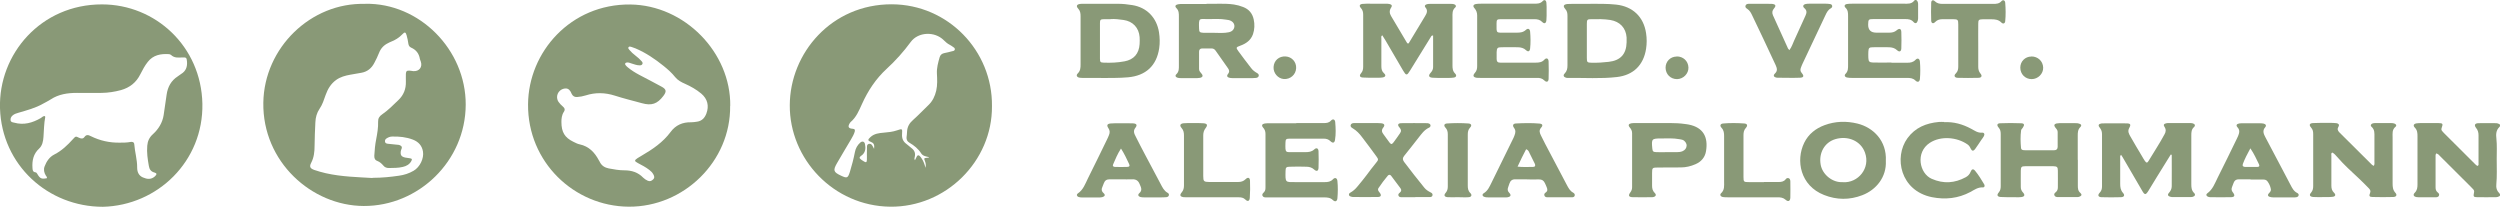
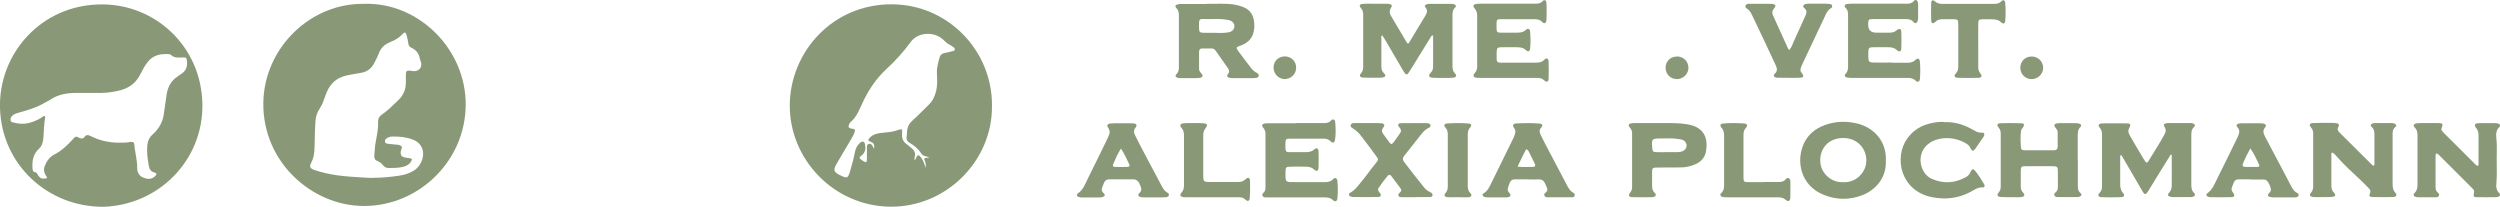
<svg xmlns="http://www.w3.org/2000/svg" id="Ebene_1" viewBox="0 0 250.26 20.7">
  <defs>
    <style>.cls-1{fill:#899977;}</style>
  </defs>
  <path class="cls-1" d="m99.3,10.63c.04,5.51-4.62,10.13-10.2,10.06-5.65-.07-10.07-4.76-10.04-10.16.02-5.22,4.18-10.12,10.22-10.1,5.61.02,10.08,4.64,10.02,10.19Zm-11.8,4.27c.03-.32.04-.55-.29-.68-.37-.14-.36-.24-.07-.5.38-.35.86-.4,1.33-.44.45-.04.89-.08,1.32-.23.53-.18.55-.19.51.36-.03.42.09.75.44,1,.17.13.33.28.5.41.31.23.42.52.33.89-.02.09-.07.19.02.33.08-.16.13-.28.2-.4.07-.12.18-.12.27-.03.08.07.14.16.2.25.18.26.28.55.39.94.06-.3.01-.48-.05-.65-.12-.32-.12-.32.22-.36.06,0,.12.02.18-.06-.29-.07-.6-.1-.78-.37-.3-.47-.71-.8-1.19-1.08-.21-.12-.3-.31-.28-.54.02-.18.05-.37.05-.55.02-.5.24-.87.61-1.19.53-.47,1.02-.99,1.53-1.48.42-.4.65-.89.78-1.44.13-.57.1-1.14.07-1.71-.03-.57.12-1.1.27-1.63.07-.25.23-.38.49-.43.24-.04.48-.11.72-.17.12-.03.27-.03.31-.17.04-.17-.12-.23-.23-.31-.09-.07-.18-.12-.27-.17-.24-.12-.43-.29-.62-.48-.9-.89-2.55-.82-3.29.19-.72.98-1.52,1.87-2.4,2.68-1.09,1-1.88,2.2-2.48,3.53-.3.66-.57,1.33-1.15,1.82-.03.03-.06.07-.08.11-.21.35-.13.52.29.55.23.01.26.12.21.3-.08.27-.22.51-.36.75-.47.8-.95,1.59-1.41,2.39-.42.73-.36.9.41,1.26.6.28.68.24.88-.39.2-.65.37-1.3.5-1.97.07-.38.25-.7.53-.95.21-.19.43-.12.48.15.08.39.06.77-.26,1.07-.1.09-.24.14-.29.31.12.16.29.26.46.36.2.12.27.08.28-.16.01-.2,0-.4,0-.6,0-.25,0-.49.01-.74,0-.11.04-.22.16-.26.13-.04.25,0,.33.1.08.1.13.23.22.39Z" />
  <path class="cls-1" d="m10.3,20.7C4.81,20.7.18,16.53,0,10.84-.16,5.4,4.11.43,10.21.44c5.35,0,9.93,4.2,10.05,9.94.11,5.76-4.49,10.19-9.96,10.32Zm-5.6-2.86c.01-.15-.07-.2-.12-.28-.17-.28-.23-.59-.12-.89.19-.5.48-.95.97-1.2.75-.38,1.33-.94,1.88-1.55.26-.28.26-.3.6-.13.21.1.4.12.54-.07.19-.27.39-.22.64-.09.91.45,1.88.67,2.91.65.35,0,.71,0,1.06-.07.18-.03.36,0,.38.23.06.78.3,1.55.29,2.34,0,.44.16.8.57.98.41.18.83.24,1.21-.11.2-.19.21-.31-.05-.38-.36-.09-.51-.34-.56-.66-.12-.67-.22-1.34-.16-2.02.04-.46.2-.83.57-1.16.55-.5.95-1.14,1.07-1.9.11-.69.2-1.37.3-2.06.11-.77.45-1.4,1.12-1.83.12-.07.22-.17.34-.24.46-.28.62-.7.58-1.22-.03-.4-.07-.45-.47-.43-.4.02-.8.07-1.13-.25-.05-.05-.14-.07-.21-.08-.82-.05-1.57.08-2.12.78-.3.38-.52.8-.74,1.23-.41.83-1.06,1.34-1.94,1.59-.63.17-1.27.27-1.92.28-.83.01-1.67,0-2.5,0-.92,0-1.82.13-2.61.65-.25.16-.51.29-.77.43-.77.44-1.62.66-2.47.91-.21.06-.41.12-.58.27-.15.13-.23.29-.2.49.04.2.22.19.36.23.96.27,1.83.02,2.66-.46.13-.07.23-.22.4-.2.02.03.05.06.05.08-.13.67-.13,1.35-.18,2.02-.03.42-.11.85-.43,1.15-.58.53-.72,1.2-.67,1.94.01.21.03.41.3.44.08.01.13.07.17.14.29.5.43.56,1.01.44Z" />
-   <path class="cls-1" d="m73.09,10.59c.07,5.57-4.64,10.14-10.16,10.1-5.46-.04-10.12-4.47-10.07-10.25.04-5.25,4.28-10.05,10.23-9.99,5.45.06,10.08,4.82,10.01,10.15Zm-16.89,1.62c0,1.02.33,1.56,1.19,1.98.21.1.42.22.64.26.93.2,1.5.81,1.92,1.6.03.05.07.1.09.16.19.38.5.57.9.65.52.1,1.04.19,1.56.19.73,0,1.37.2,1.88.73.13.13.29.23.46.31.22.1.39.02.54-.13.17-.16.12-.33.02-.51-.1-.18-.24-.32-.4-.44-.36-.28-.75-.48-1.15-.69-.36-.19-.36-.27-.03-.49.13-.08.26-.16.4-.24,1.1-.64,2.14-1.34,2.91-2.38.5-.68,1.2-.99,2.05-.97.2,0,.4-.03.6-.06.48-.07.76-.37.93-.81.29-.77.12-1.47-.51-2-.49-.41-1.04-.72-1.62-.98-.37-.16-.73-.35-.99-.67-.34-.43-.74-.78-1.16-1.12-.87-.7-1.78-1.32-2.82-1.76-.13-.05-.26-.1-.39-.14-.1-.03-.23-.08-.3.02-.08.11.03.2.09.28.18.21.38.4.61.57.22.17.43.35.61.56.07.08.14.18.07.29-.06.11-.17.12-.28.12-.28,0-.54-.11-.81-.19-.16-.05-.32-.13-.49-.09-.13.03-.19.12-.11.24.06.09.14.16.22.23.36.3.75.54,1.16.76.74.39,1.48.77,2.21,1.17.51.27.55.49.2.95-.6.79-1.17.99-2.14.72-.91-.25-1.82-.47-2.72-.76-.98-.31-1.94-.33-2.91-.02-.28.09-.57.14-.86.16-.24.02-.42-.08-.53-.29-.04-.08-.08-.17-.12-.25-.16-.27-.37-.36-.66-.3-.61.13-.9.83-.54,1.34.11.16.26.31.41.44.19.16.27.32.11.55-.21.32-.24.69-.24,1Z" />
  <path class="cls-1" d="m36.57.38c5.4-.1,10.07,4.58,10.05,10.1-.02,5.66-4.74,10.16-10.21,10.14-5.21-.02-10.14-4.42-10.05-10.34.08-5.5,4.76-10.05,10.2-9.89Zm.72,17.42c.99,0,1.81-.09,2.64-.21.52-.07,1.02-.23,1.48-.5.62-.36,1.05-1.23.93-1.93-.1-.59-.46-.97-1-1.18-.67-.26-1.38-.33-2.09-.31-.2,0-.39.08-.56.19-.11.07-.17.18-.15.32.02.15.14.19.27.21.26.03.52.05.78.08.2.02.43.01.57.15.16.15-.02.34-.04.52-.05.38.05.54.43.63.15.03.3.05.46.07.23.03.27.1.16.29-.18.33-.49.5-.85.58-.45.11-.92.1-1.38.11-.23,0-.42-.06-.57-.25-.16-.19-.35-.36-.58-.45-.27-.1-.33-.28-.32-.54.03-.56.08-1.11.19-1.65.11-.58.21-1.16.19-1.74-.01-.33.12-.55.39-.73.6-.41,1.11-.93,1.63-1.43.54-.51.78-1.13.76-1.86,0-.26-.01-.53,0-.79.02-.26.1-.32.36-.31.12,0,.24.04.37.05.6.05.96-.4.76-.97-.03-.09-.07-.17-.09-.26-.09-.53-.37-.9-.87-1.12-.17-.08-.25-.2-.28-.39-.04-.29-.1-.58-.18-.86-.09-.31-.19-.34-.4-.11-.34.36-.74.61-1.19.78-.09.03-.17.08-.25.12-.44.21-.74.53-.92.99-.13.34-.3.68-.47,1-.27.52-.68.87-1.27.98-.38.07-.76.13-1.14.2-.5.09-.99.22-1.42.53-.52.38-.83.9-1.04,1.49-.17.48-.32.97-.61,1.39-.28.41-.4.87-.42,1.35-.04.79-.07,1.57-.08,2.36,0,.59-.06,1.16-.34,1.7-.2.38-.11.56.3.71.38.13.77.24,1.16.33,1.59.36,3.21.39,4.68.48Z" />
  <path class="cls-1" d="m217.29,15.49c-.46.74-.92,1.47-1.37,2.21-.29.47-.57.94-.86,1.41-.26.42-.37.42-.61,0-.66-1.12-1.32-2.25-1.97-3.38-.04-.07-.09-.14-.15-.23-.13.1-.09.22-.09.32,0,.85,0,1.7,0,2.56,0,.34.03.65.28.93.21.23.12.42-.2.43-.65.02-1.3.02-1.95,0-.34-.01-.41-.21-.18-.45.18-.19.23-.39.23-.63,0-1.74,0-3.48,0-5.21,0-.24-.05-.45-.21-.65-.22-.26-.15-.4.19-.45.03,0,.07,0,.1,0,.79,0,1.57-.01,2.36,0,.42,0,.48.12.28.47-.18.33-.02.59.12.84.37.66.76,1.3,1.14,1.94.1.17.2.35.31.51.15.21.24.22.37,0,.53-.89,1.11-1.75,1.6-2.67.14-.25.17-.48-.01-.75-.13-.19-.05-.3.18-.35.08-.02.17-.02.25-.02.7,0,1.4,0,2.11,0,.1,0,.2,0,.3.03.21.06.28.22.12.37-.26.23-.27.52-.27.82,0,1.64,0,3.28,0,4.91,0,.32.02.62.28.87.17.16.08.33-.16.39-.1.02-.2.02-.3.02-.53,0-1.07,0-1.6,0-.12,0-.24,0-.35-.04-.21-.06-.27-.21-.12-.37.18-.2.29-.42.29-.67.01-1.05,0-2.1,0-3.15-.03,0-.06-.02-.1-.03Z" />
  <path class="cls-1" d="m243.87,15.36c-.03.08-.06.12-.06.17,0,1.07,0,2.14,0,3.21,0,.19.03.37.19.5.1.09.22.18.15.34-.07.17-.24.17-.39.17-.47,0-.94,0-1.4,0-.15,0-.3,0-.45-.02-.3-.05-.39-.23-.18-.44.24-.24.27-.52.27-.83,0-1.6,0-3.21,0-4.81,0-.32-.01-.62-.27-.88-.19-.2-.12-.37.16-.42.18-.03.37-.03.55-.03.55,0,1.1,0,1.65,0,.45.01.48.06.33.48-.05.13-.03.23.05.32.05.06.11.13.17.19,1.05,1.05,2.1,2.1,3.16,3.15.06.06.13.1.18.15.17-.04.13-.16.13-.25,0-.94,0-1.87,0-2.81,0-.28-.06-.52-.24-.74-.22-.28-.14-.47.23-.48.6-.02,1.2,0,1.8,0,.05,0,.1.01.15.03.23.07.3.2.14.36-.34.34-.34.74-.29,1.17.07.67.03,1.34.03,2,0,.87.04,1.74-.04,2.6-.03.3.04.59.28.83.18.18.12.32-.13.39-.1.03-.2.03-.3.03-.57,0-1.14.01-1.7,0-.44,0-.47-.05-.38-.48.03-.13,0-.23-.09-.32-.08-.09-.16-.17-.24-.25-1.02-1.01-2.04-2.03-3.05-3.04-.1-.1-.19-.24-.39-.29Z" />
  <path class="cls-1" d="m237.63,16.61c.09-.17.06-.3.06-.44,0-.82,0-1.64,0-2.46,0-.37.04-.73-.29-1.02-.14-.13-.06-.28.12-.34.09-.03.2-.03.3-.03.52,0,1.04,0,1.55,0,.1,0,.2.01.3.04.18.05.28.21.13.33-.36.3-.29.68-.29,1.06,0,1.54,0,3.07,0,4.61,0,.34.02.65.27.93.21.22.11.42-.2.43-.7.02-1.4.02-2.1,0-.29,0-.35-.12-.23-.39.1-.22,0-.35-.12-.48-.33-.33-.65-.67-1-.99-.75-.69-1.5-1.38-2.17-2.15-.14-.16-.28-.33-.48-.44-.16.07-.1.2-.1.3,0,1,0,2.01,0,3.01,0,.28.05.51.27.72.2.19.14.37-.14.4-.33.04-.67.03-1,.03-.32,0-.64.01-.95-.01-.34-.03-.43-.2-.21-.44.17-.2.21-.41.21-.65,0-1.74,0-3.48,0-5.21,0-.24-.03-.45-.21-.65-.23-.26-.16-.43.19-.45.55-.03,1.1-.02,1.65-.02.23,0,.47,0,.7.03.2.03.32.15.2.35-.14.23-.08.4.1.58,1.09,1.08,2.18,2.17,3.27,3.25.03.03.08.04.15.08Z" />
  <path class="cls-1" d="m208,16c0,.85,0,1.7,0,2.55,0,.29,0,.55.26.77.17.15.12.29-.1.37-.06.02-.13.04-.2.04-.65,0-1.3,0-1.95,0-.13,0-.28-.02-.35-.16-.08-.15.03-.25.14-.34.16-.13.2-.31.2-.49,0-.55.01-1.1,0-1.65,0-.37-.08-.44-.45-.45-.94,0-1.87,0-2.81,0-.38,0-.44.07-.45.44-.01.55,0,1.1,0,1.65,0,.21.07.38.22.54.23.25.16.42-.18.46-.21.03-.43.02-.65.01-.47,0-.94.01-1.4-.02-.34-.02-.42-.2-.2-.45.17-.2.2-.41.2-.65,0-1.74,0-3.47,0-5.21,0-.24-.04-.45-.21-.64-.21-.24-.15-.42.15-.43.7-.03,1.4-.03,2.1,0,.33.01.37.16.16.46-.06.08-.15.16-.16.25-.08.58-.06,1.17-.01,1.75.02.24.24.24.43.24.8,0,1.6,0,2.4,0,.17,0,.33,0,.5,0,.22,0,.34-.12.34-.34,0-.5,0-1,0-1.5,0-.2-.16-.32-.26-.47-.13-.18-.08-.31.14-.37.1-.02.2-.03.3-.03.53,0,1.07,0,1.6,0,.12,0,.24,0,.35.04.23.06.3.19.14.35-.26.26-.26.56-.26.88,0,.8,0,1.6,0,2.4Z" />
  <path class="cls-1" d="m129.76,12.32c.92,0,1.84,0,2.76,0,.27,0,.51-.02.72-.25.18-.2.39-.13.42.14.05.6.08,1.2-.02,1.8-.05.3-.22.35-.45.13-.2-.2-.42-.26-.68-.26-1.14,0-2.27,0-3.41,0-.36,0-.41.06-.42.41-.03,1.08,0,.93.85.94.38,0,.77,0,1.15,0,.32,0,.62-.03.88-.27.22-.21.42-.12.43.18.02.55.02,1.1,0,1.65-.01.34-.19.41-.45.17-.22-.2-.47-.26-.73-.27-.57-.02-1.14-.02-1.7,0-.34,0-.42.08-.42.42-.03,1.2-.03,1.12,1.01,1.12.97,0,1.94,0,2.91,0,.31,0,.58-.03.82-.28.2-.22.42-.14.45.16.06.58.05,1.17,0,1.75-.03.3-.23.38-.45.17-.26-.25-.56-.27-.88-.27-1.79,0-3.58,0-5.36,0-.13,0-.27,0-.4,0-.15,0-.32.01-.4-.15-.09-.17.05-.28.15-.38.14-.15.14-.33.14-.52,0-1.77,0-3.54,0-5.31,0-.25-.07-.44-.24-.63-.18-.21-.11-.36.17-.41.15-.02.3-.02.45-.02.9,0,1.8,0,2.71,0h0Z" />
  <path class="cls-1" d="m188.78,16.11c.08,1.6-.95,2.89-2.36,3.43-1.27.49-2.56.48-3.82-.02-2.4-.94-2.85-3.47-1.99-5.23.42-.86,1.14-1.43,2.03-1.76,1.08-.4,2.19-.43,3.3-.16,1.58.39,2.94,1.72,2.84,3.73Zm-4.31,2.13c1.54.1,2.79-1.41,2.22-2.97-.43-1.19-1.73-1.71-2.97-1.34-1.07.32-1.66,1.37-1.47,2.52.16,1.03,1.22,1.86,2.22,1.78Z" />
  <path class="cls-1" d="m165.98,12.32c.74.02,1.71-.05,2.67.09.13.02.27.03.4.06,1.47.29,1.96,1.27,1.73,2.66-.1.62-.48,1.06-1.06,1.31-.46.2-.95.32-1.46.32-.77,0-1.54,0-2.3.01-.55,0-.58.03-.58.56,0,.42,0,.83,0,1.25,0,.27.04.51.26.73.2.19.12.36-.15.42-.03,0-.07.01-.1.01-.65,0-1.3.02-1.95,0-.4-.01-.47-.17-.23-.49.12-.16.17-.32.17-.51,0-1.8,0-3.6,0-5.41,0-.23-.09-.41-.24-.58-.18-.22-.11-.36.17-.41.13-.02.27-.02.4-.02.68,0,1.37,0,2.28,0Zm.9,2.91h0c.33,0,.67,0,1,0,.18,0,.37-.02.54-.09.26-.11.41-.31.42-.57,0-.23-.17-.48-.41-.57-.11-.04-.23-.05-.34-.07-.59-.11-1.19-.07-1.79-.07-.95,0-.99.04-.9.98.03.31.08.38.4.39.37.02.73,0,1.1,0Z" />
  <path class="cls-1" d="m141.68,19.74c-.45,0-.9,0-1.35,0-.13,0-.28,0-.34-.16-.05-.13.04-.22.14-.3.16-.13.18-.28.06-.44-.31-.42-.62-.83-.93-1.24-.1-.14-.24-.13-.34-.01-.33.4-.65.81-.93,1.24-.11.18,0,.3.11.44.22.27.15.45-.18.45-.83.02-1.67,0-2.51,0-.05,0-.1-.01-.15-.03-.1-.03-.2-.06-.22-.17-.03-.12.05-.19.14-.24.27-.15.49-.35.68-.58.31-.37.62-.75.91-1.13.32-.43.64-.86.98-1.27.25-.3.25-.35.03-.65-.47-.65-.95-1.29-1.44-1.93-.25-.34-.54-.64-.9-.86-.13-.08-.28-.16-.23-.34.06-.2.25-.2.42-.2.62,0,1.24,0,1.85,0,.27,0,.54-.01.8.02.31.04.38.19.19.43-.2.25-.15.45.02.67.2.27.39.55.59.81.18.22.24.22.42,0,.22-.29.43-.6.64-.9.15-.21.14-.37-.04-.58-.24-.26-.17-.43.18-.44.85-.02,1.7,0,2.56,0,.05,0,.1,0,.15.02.1.03.19.07.21.19.01.11-.05.2-.15.24-.48.22-.76.64-1.07,1.03-.47.59-.92,1.19-1.4,1.77-.17.21-.2.39-.03.62.67.88,1.34,1.75,2.04,2.6.17.21.4.35.64.47.11.05.2.14.17.28-.03.14-.15.18-.27.18-.48,0-.97,0-1.45,0,0,0,0,0,0,0Z" />
  <path class="cls-1" d="m194.61,12.23c.96-.05,1.85.2,2.69.65.35.18.67.44,1.11.4.21-.02.29.15.19.34-.07.13-.16.25-.25.37-.21.3-.4.62-.62.91-.19.26-.33.24-.47-.05-.07-.16-.16-.29-.3-.39-1.06-.74-2.68-.88-3.78-.16-1.46.96-1.04,3.06.19,3.6,1.19.52,2.3.44,3.41-.16.22-.12.39-.29.49-.55.11-.28.26-.31.44-.1.35.42.64.9.92,1.37.08.14.03.31-.14.3-.49-.03-.86.25-1.25.46-1.22.65-2.51.78-3.84.52-3.17-.64-3.84-3.99-2.46-5.9.78-1.07,1.87-1.51,3.14-1.63.18-.02.37,0,.55,0Z" />
  <path class="cls-1" d="m225.3,17.95c-.4,0-.8,0-1.2,0-.25,0-.41.11-.5.34-.05.14-.11.28-.16.42-.08.2-.07.37.08.55.24.3.18.47-.18.48-.7.02-1.4,0-2.1,0-.08,0-.17-.03-.24-.06-.15-.08-.19-.22-.05-.32.55-.39.76-1,1.04-1.56.65-1.28,1.27-2.57,1.9-3.86.05-.1.1-.21.15-.32.12-.3.21-.59-.06-.88-.17-.19-.09-.33.16-.38.11-.02.23-.02.35-.02.57,0,1.14,0,1.7,0,.13,0,.27,0,.4.03.22.05.31.2.17.36-.32.36-.15.69.02,1.02.62,1.18,1.24,2.36,1.87,3.54.21.4.42.8.63,1.2.17.32.33.66.69.83.09.05.16.13.13.24-.03.11-.12.16-.22.18-.1.02-.2.02-.3.02-.67,0-1.34,0-2,0-.13,0-.27-.02-.39-.06-.16-.05-.21-.18-.1-.31.12-.14.27-.25.23-.47-.05-.28-.17-.54-.34-.77-.11-.15-.27-.18-.44-.18-.42,0-.83,0-1.25,0h0Zm-.03-3.1c-.31.57-.56,1.05-.75,1.56-.07.19.02.29.21.3.42,0,.83,0,1.25,0,.19,0,.23-.12.15-.27-.25-.5-.47-1.02-.86-1.59Z" />
  <path class="cls-1" d="m112.22,17.95c-.38,0-.77,0-1.15,0-.29,0-.47.12-.57.39-.04.11-.08.22-.13.33-.12.25-.13.46.11.67.19.17.12.32-.12.39-.11.03-.23.04-.35.04-.55,0-1.1,0-1.65,0-.13,0-.27-.01-.39-.05-.18-.06-.23-.24-.08-.35.55-.37.75-.97,1.02-1.52.65-1.3,1.29-2.61,1.92-3.91.07-.13.12-.27.18-.41.1-.24.11-.46-.06-.71-.19-.28-.11-.43.23-.46.32-.03.63-.02.95-.02.43,0,.87-.01,1.3.01.35.02.44.17.23.44-.26.32-.11.61.03.88.3.62.63,1.22.94,1.82.51.97,1.03,1.95,1.55,2.92.18.34.34.69.7.89.09.05.16.13.13.25-.03.13-.15.18-.26.19-.22.02-.43.02-.65.02-.52,0-1.04,0-1.55,0-.13,0-.27,0-.4-.04-.21-.06-.27-.23-.11-.37.37-.32.16-.63.03-.95-.14-.34-.39-.47-.75-.45-.37.02-.73,0-1.1,0h0Zm0-3.09c-.36.56-.57,1.08-.79,1.59-.08.17.02.25.18.26.4,0,.8.02,1.2,0,.25,0,.32-.1.21-.31-.23-.49-.46-.99-.81-1.54Z" />
  <path class="cls-1" d="m152.85,17.95c-.38,0-.77.01-1.15,0-.32-.01-.5.13-.6.42-.04.13-.09.25-.13.38-.07.2-.07.36.1.54.24.24.16.41-.17.46-.1.02-.2.01-.3.01-.52,0-1.04,0-1.55,0-.15,0-.3,0-.45-.05-.21-.06-.26-.25-.08-.36.42-.25.59-.67.79-1.07.71-1.44,1.42-2.88,2.12-4.32.07-.13.13-.27.18-.41.1-.26.14-.49-.05-.75-.18-.24-.1-.43.2-.44.78-.04,1.57-.06,2.35.01.3.03.37.18.17.4-.25.28-.15.53-.03.78.28.57.57,1.13.87,1.69.58,1.09,1.16,2.18,1.73,3.28.16.3.31.59.62.76.11.06.19.15.17.28-.03.17-.18.19-.31.19-.8,0-1.6,0-2.4,0-.13,0-.28-.02-.33-.18-.05-.13.03-.23.13-.3.22-.15.18-.34.1-.53-.05-.14-.12-.28-.18-.41-.11-.25-.3-.38-.59-.37-.4.01-.8,0-1.2,0h0Zm-.95-1.27c.57.07,1.07.02,1.56.03.2,0,.27-.12.19-.3-.17-.36-.35-.72-.53-1.07-.07-.14-.11-.32-.35-.4-.29.54-.56,1.11-.86,1.75Z" />
  <path class="cls-1" d="m121.4,19.75c-.84,0-1.67,0-2.51,0-.13,0-.27,0-.4-.01-.36-.05-.43-.21-.19-.49.18-.21.22-.44.22-.69,0-1.67,0-3.34,0-5.01,0-.27-.04-.51-.24-.74-.22-.25-.14-.43.19-.47.31-.03.63-.02.95-.02.35,0,.7-.01,1.05.02.38.03.45.18.22.48-.18.23-.24.47-.24.74,0,1.35,0,2.71,0,4.06,0,.54.06.59.62.6.95,0,1.9,0,2.86,0,.3,0,.55-.07.77-.29.22-.22.42-.15.43.16.02.57.02,1.14-.02,1.7-.02.35-.21.42-.44.19-.2-.2-.43-.23-.68-.23-.87,0-1.74,0-2.61,0h0Z" />
  <path class="cls-1" d="m176.58,18.22c.48,0,.97,0,1.45,0,.28,0,.53-.03.72-.27.07-.1.18-.16.31-.11.12.05.15.17.16.29,0,.55.02,1.1,0,1.65-.01.36-.22.45-.48.21-.24-.21-.5-.24-.79-.24-1.67,0-3.34,0-5.01,0-.17,0-.34,0-.5-.03-.21-.05-.3-.23-.16-.37.37-.33.31-.75.31-1.16,0-1.52,0-3.04,0-4.56,0-.3-.02-.58-.25-.83-.21-.22-.13-.42.17-.44.7-.06,1.4-.05,2.1,0,.3.02.37.21.16.44-.2.22-.24.46-.24.74,0,1.39,0,2.77,0,4.16,0,.51.03.53.55.53.5,0,1,0,1.5,0h0Z" />
  <path class="cls-1" d="m145.93,19.74c-.33,0-.67.02-1,0-.34-.02-.43-.2-.21-.44.17-.2.21-.41.21-.64,0-1.74,0-3.47,0-5.21,0-.26-.05-.48-.24-.68-.19-.21-.12-.39.16-.41.72-.05,1.44-.05,2.15,0,.28.02.36.2.17.4-.21.22-.24.46-.24.73,0,1.69,0,3.37,0,5.06,0,.29.02.55.26.78.19.18.11.39-.16.41-.36.03-.73,0-1.1,0h0Z" />
  <path class="cls-1" d="m140.95,4.36s.07-.02.08-.05c.54-.9,1.09-1.8,1.63-2.7.17-.28.3-.56.03-.87-.13-.16-.01-.28.16-.32.08-.02.16-.03.25-.03.73,0,1.47,0,2.2,0,.08,0,.17.01.25.03.19.06.26.21.12.33-.31.28-.27.63-.27.97,0,1.6,0,3.21,0,4.81,0,.3.01.58.26.83.19.19.12.38-.16.41-.3.04-.6.03-.9.03-.4,0-.8.01-1.2-.02-.37-.03-.44-.21-.2-.48.16-.17.26-.35.26-.58,0-1.05,0-2.1,0-3.16-.18-.04-.2.11-.26.19-.69,1.11-1.37,2.22-2.05,3.32-.31.51-.39.51-.69,0-.59-1.01-1.18-2.02-1.77-3.03-.1-.17-.21-.34-.32-.51-.15.1-.09.23-.09.33,0,.92,0,1.84,0,2.76,0,.28.04.52.27.72.21.19.15.36-.13.41-.23.04-.47.03-.7.03-.43,0-.87.01-1.3-.02-.31-.02-.37-.2-.17-.43.17-.2.21-.41.21-.65,0-1.74,0-3.47,0-5.21,0-.26-.05-.48-.24-.68-.19-.21-.11-.37.17-.4.28-.03.57-.02.85-.02.48,0,.97,0,1.45,0,.13,0,.27,0,.4.03.23.05.3.17.17.36-.2.29-.17.57-.01.84.53.91,1.07,1.81,1.61,2.71.01.02.05.03.08.04Z" />
  <path class="cls-1" d="m120.78.38c.78.03,1.76-.07,2.74.07.32.05.62.13.92.25.58.22.93.64,1.06,1.24.11.5.09,1-.07,1.48-.22.62-.7.95-1.29,1.16-.42.15-.43.19-.17.55.41.57.84,1.12,1.27,1.68.16.22.38.38.61.51.1.06.19.15.15.29-.04.13-.15.17-.27.19-.12.01-.23.02-.35.02-.63,0-1.27,0-1.9,0-.12,0-.24,0-.35-.02-.28-.05-.37-.19-.2-.4.18-.23.12-.4-.02-.59-.4-.58-.8-1.15-1.21-1.72-.1-.15-.23-.24-.41-.24-.32,0-.63,0-.95,0-.2,0-.31.12-.31.32,0,.58,0,1.17,0,1.75,0,.2.14.32.26.47.16.19.1.34-.14.4-.1.02-.2.03-.3.03-.53,0-1.07,0-1.6,0-.12,0-.24,0-.35-.03-.22-.06-.3-.22-.14-.36.27-.26.25-.56.25-.88,0-1.62,0-3.24,0-4.86,0-.32.01-.62-.25-.88-.18-.18-.1-.33.16-.38.15-.03.3-.03.45-.03.73,0,1.47,0,2.41,0Zm.82,2.91c.47,0,.94.04,1.4-.06.36-.07.56-.31.57-.61,0-.29-.21-.52-.56-.61-.08-.02-.17-.02-.25-.04-.61-.11-1.23-.06-1.85-.06-.87,0-.92-.18-.88.95.01.35.07.4.42.42.38.01.77,0,1.15,0Z" />
-   <path class="cls-1" d="m159.21.38c.77.01,1.67-.02,2.57.08,1.66.18,2.76,1.22,3,2.87.08.52.08,1.03,0,1.55-.25,1.63-1.27,2.64-2.91,2.83-1.63.19-3.27.07-4.91.09-.07,0-.13,0-.2-.02-.23-.07-.31-.24-.14-.41.24-.24.29-.51.29-.82,0-1.65,0-3.31,0-4.96,0-.26-.03-.48-.22-.69-.26-.3-.17-.46.23-.5.13-.01.27,0,.4-.01.58,0,1.17,0,1.89,0Zm-.36,3.72c0,.57,0,1.13,0,1.7,0,.44.04.47.49.48.57.01,1.13-.02,1.7-.09,1.17-.13,1.76-.77,1.79-1.94,0-.17,0-.33,0-.5-.07-.96-.67-1.59-1.63-1.75-.63-.1-1.26-.09-1.9-.08-.41,0-.45.05-.45.47,0,.57,0,1.13,0,1.7Z" />
-   <path class="cls-1" d="m110.22,7.8c-.6,0-1.2,0-1.8,0-.13,0-.27,0-.4-.03-.23-.06-.31-.24-.14-.41.28-.27.29-.58.29-.92,0-1.6,0-3.21,0-4.81,0-.29-.03-.55-.25-.78-.21-.23-.13-.4.16-.45.15-.03.3-.02.45-.02,1.12,0,2.24,0,3.36,0,.49,0,.97.05,1.45.13,1.47.23,2.45,1.27,2.68,2.72.08.53.1,1.06.02,1.6-.26,1.75-1.34,2.75-3.12,2.91-.9.08-1.8.06-2.7.07Zm.96-5.88c-.22,0-.43,0-.65,0-.37.01-.42.05-.42.4,0,1.18,0,2.37,0,3.55,0,.34.05.39.37.4.7.03,1.4,0,2.09-.13.93-.17,1.45-.77,1.51-1.73.02-.23.01-.47,0-.7-.07-.93-.68-1.58-1.6-1.71-.43-.06-.86-.12-1.3-.09Z" />
  <path class="cls-1" d="m189.33,6.28c.53,0,1.07,0,1.6,0,.31,0,.58-.04.82-.29.2-.22.41-.13.44.17.05.58.05,1.17,0,1.75-.03.29-.23.37-.45.15-.25-.24-.52-.26-.83-.26-1.82,0-3.64,0-5.46,0-.18,0-.37,0-.55-.04-.22-.04-.3-.22-.16-.36.28-.27.26-.6.26-.93,0-1.62,0-3.24,0-4.86,0-.3,0-.59-.25-.83-.18-.18-.1-.34.15-.38.18-.03.37-.03.55-.03,1.72,0,3.44,0,5.16,0,.36,0,.73.05,1.01-.3.12-.15.28-.07.35.11.03.08.04.16.04.24,0,.47,0,.94,0,1.4,0,.1-.02.2-.05.29-.08.23-.24.28-.41.09-.23-.26-.51-.29-.82-.29-1.07,0-2.14,0-3.21,0-.46,0-.5.04-.51.53q-.02.83.82.83c.43,0,.87,0,1.3,0,.27,0,.52-.05.74-.24.26-.23.45-.16.46.17.02.55.02,1.1,0,1.65-.01.31-.2.39-.42.18-.24-.23-.52-.29-.82-.3-.53-.01-1.07-.01-1.6,0-.38,0-.44.08-.46.43-.01.22-.01.43,0,.65.02.35.1.44.47.45.62.02,1.24,0,1.85,0,0,0,0,0,0,0Z" />
  <path class="cls-1" d="m151,7.8c-.92,0-1.84,0-2.76,0-.13,0-.27,0-.4-.01-.36-.05-.44-.22-.2-.49.19-.21.23-.43.23-.69,0-1.69,0-3.37,0-5.06,0-.28-.08-.51-.27-.73-.19-.21-.12-.37.16-.42.18-.03.37-.03.55-.03,1.74,0,3.47,0,5.21,0,.33,0,.66.02.92-.27.16-.17.34-.08.36.18.03.26.02.53.02.8,0,.32.01.64-.02.95-.03.31-.21.39-.42.17-.22-.23-.49-.28-.77-.28-1.12,0-2.24,0-3.36,0-.39,0-.44.05-.44.43-.01,1.04-.05.91.86.92.38,0,.77,0,1.15,0,.34,0,.65-.02.93-.28.2-.19.39-.11.42.17.05.57.06,1.14,0,1.7-.03.29-.2.36-.4.17-.24-.23-.52-.29-.82-.3-.55-.01-1.1-.01-1.65,0-.4,0-.46.08-.48.48,0,.23,0,.47,0,.7,0,.25.11.37.36.36.3,0,.6,0,.9,0,.89,0,1.77,0,2.66,0,.32,0,.62-.03.86-.3.2-.22.41-.13.42.18.02.58.02,1.17,0,1.75-.01.3-.21.37-.43.15-.21-.21-.45-.26-.73-.25-.95,0-1.9,0-2.86,0h0Z" />
  <path class="cls-1" d="m179.12,5.02c.25-.32.34-.66.49-.98.38-.82.75-1.64,1.12-2.46.12-.27.19-.51-.1-.76-.21-.18-.13-.36.13-.42.11-.03.23-.02.35-.03.55,0,1.1,0,1.65,0,.13,0,.27.01.4.03.1.01.2.04.24.15.05.14-.04.23-.14.29-.28.16-.41.43-.54.71-.76,1.62-1.53,3.23-2.29,4.85-.06.12-.1.25-.15.37-.08.2-.07.37.09.55.25.29.18.45-.19.46-.75.03-1.5,0-2.25,0-.03,0-.07,0-.1-.01-.28-.06-.35-.22-.15-.41.29-.27.2-.54.08-.82-.41-.88-.82-1.76-1.23-2.63-.37-.79-.75-1.57-1.12-2.35-.12-.26-.25-.51-.5-.67-.11-.07-.23-.16-.18-.32.06-.17.22-.19.37-.19.58,0,1.17,0,1.75,0,.18,0,.37,0,.55.01.35.04.42.18.19.45-.19.22-.22.43-.11.69.5,1.11,1.01,2.22,1.51,3.33.02.04.06.08.14.17Z" />
  <path class="cls-1" d="m198.03,4.62c0,.68,0,1.37,0,2.05,0,.25.04.48.22.69.2.23.12.42-.19.43-.7.02-1.4.02-2.1,0-.3-.01-.4-.23-.18-.43.22-.21.25-.46.25-.73,0-1.39,0-2.77,0-4.16,0-.51-.04-.54-.54-.55-.33,0-.67,0-1,0-.29,0-.55.05-.77.28-.19.21-.39.14-.4-.13-.02-.6-.02-1.2,0-1.8.01-.25.19-.32.37-.14.23.22.49.26.78.26,1.69,0,3.37,0,5.06,0,.3,0,.59-.01.82-.27.16-.18.36-.09.38.15.05.62.06,1.24,0,1.85-.02.24-.22.31-.39.13-.28-.28-.61-.32-.97-.32-.3,0-.6,0-.9,0-.38.01-.44.06-.44.44-.01.75,0,1.5,0,2.26h0Z" />
  <path class="cls-1" d="m203.35,5.65c.65,0,1.16.47,1.18,1.12.02.61-.52,1.15-1.15,1.15-.65,0-1.14-.5-1.14-1.15,0-.62.48-1.11,1.11-1.11Z" />
  <path class="cls-1" d="m167.84,5.65c.65-.01,1.16.46,1.18,1.11.02.61-.51,1.15-1.14,1.16-.65,0-1.14-.48-1.15-1.14,0-.62.47-1.11,1.1-1.12Z" />
  <path class="cls-1" d="m127.49,6.7c.04-.65.55-1.09,1.21-1.05.62.04,1.08.55,1.05,1.17-.03.66-.59,1.14-1.24,1.09-.59-.05-1.06-.6-1.02-1.21Z" />
</svg>